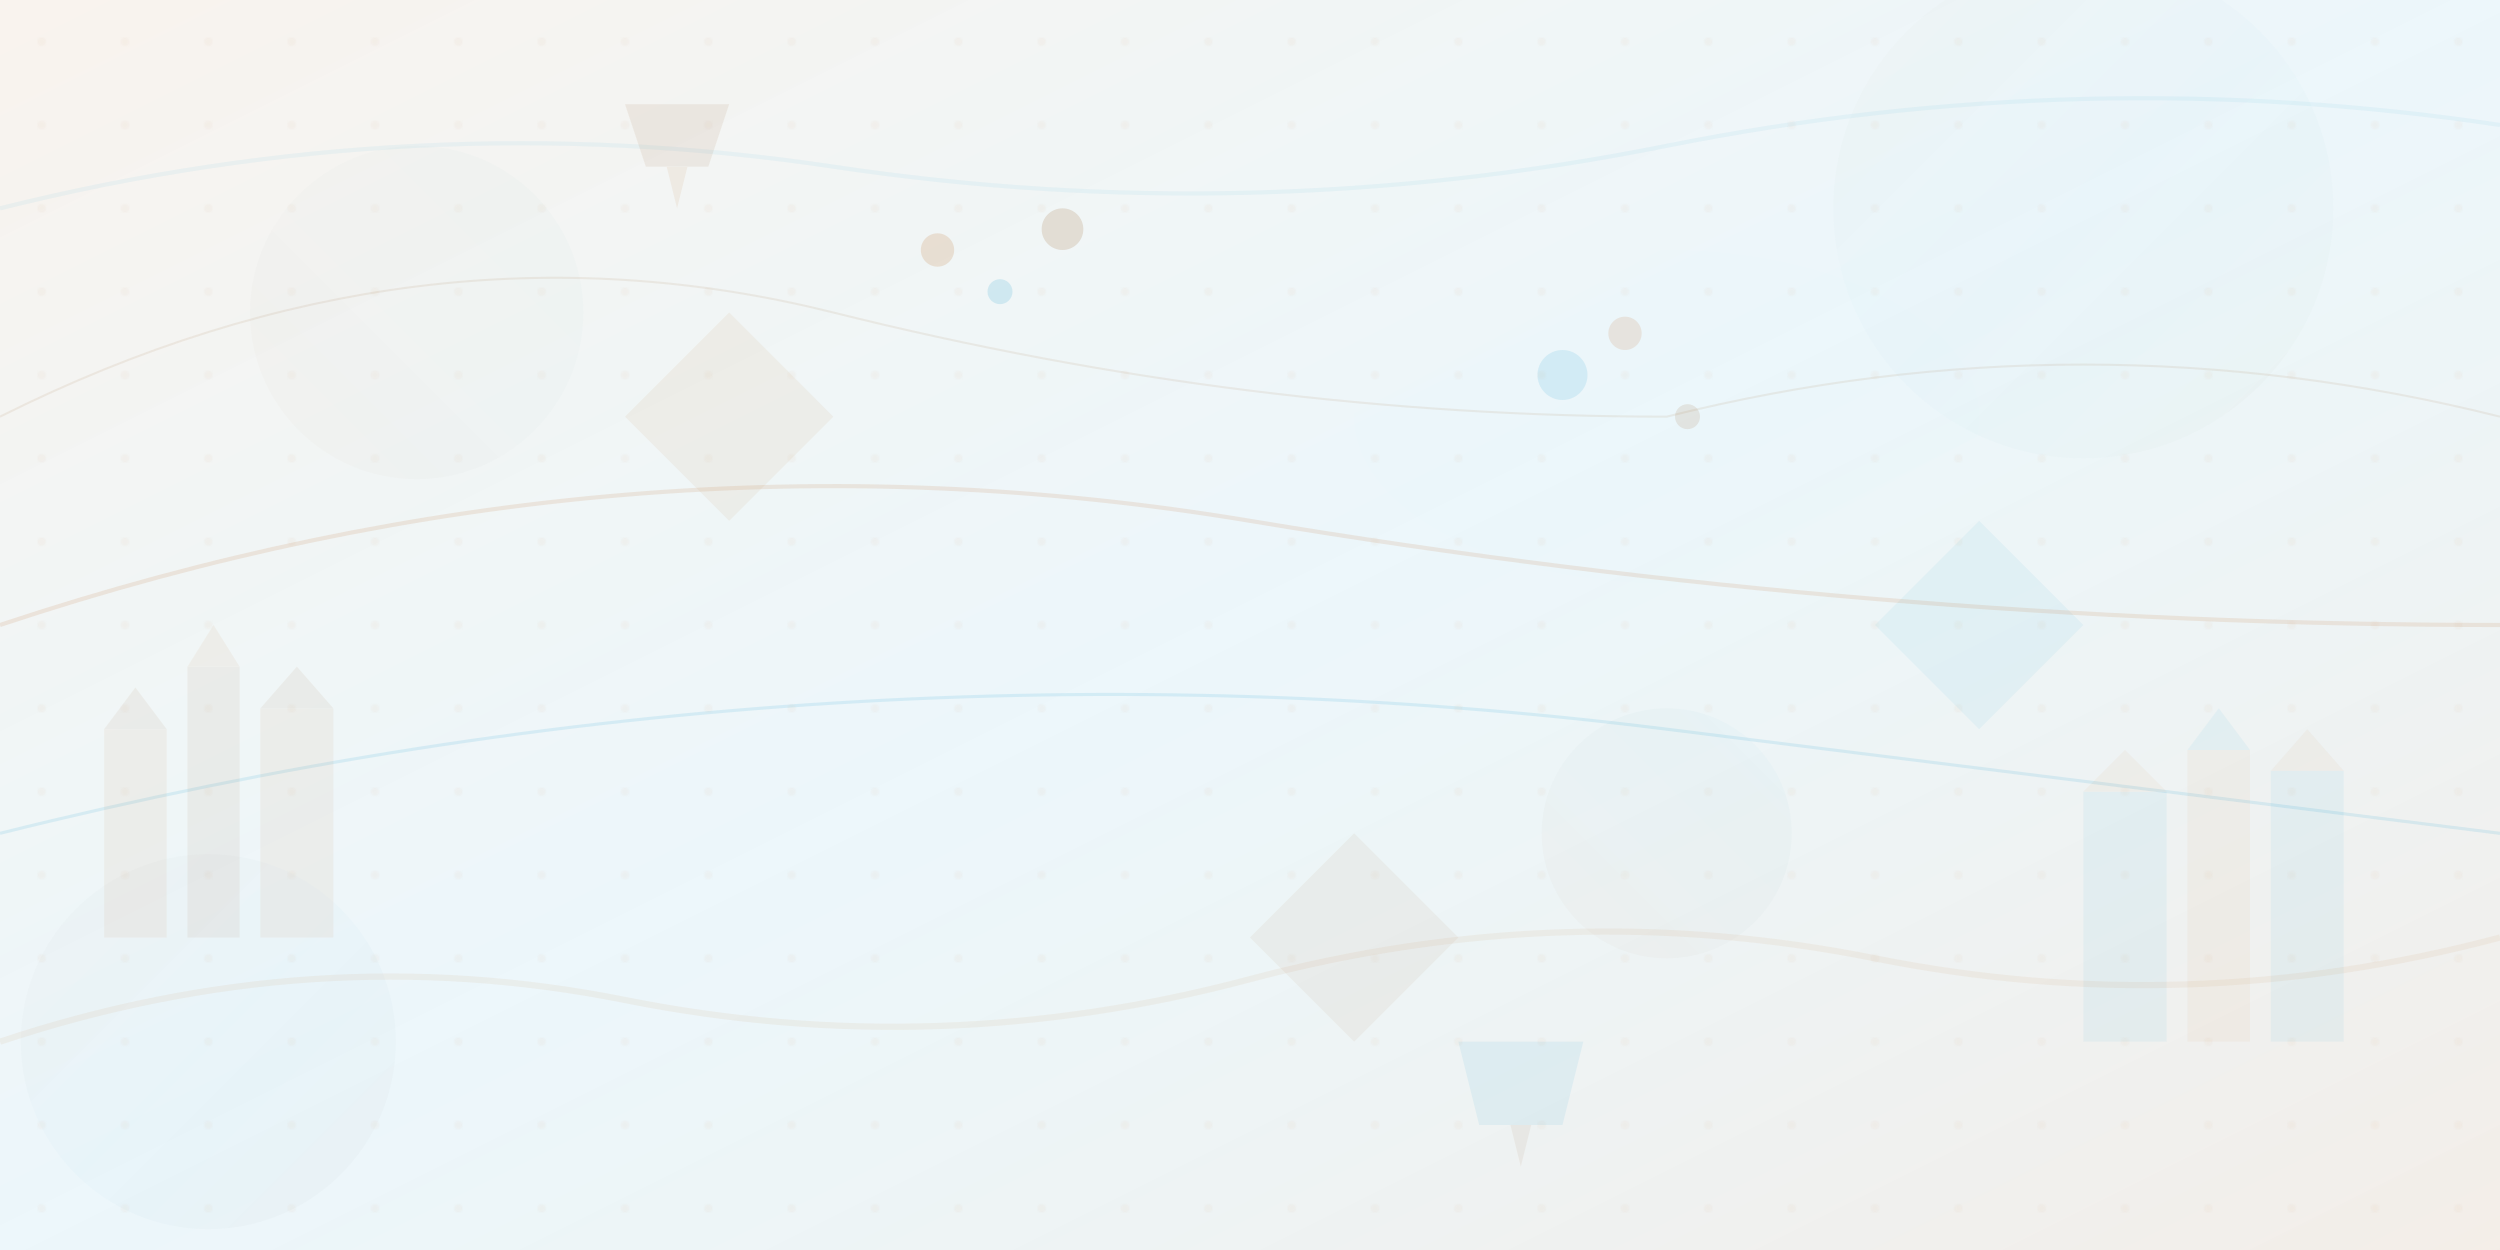
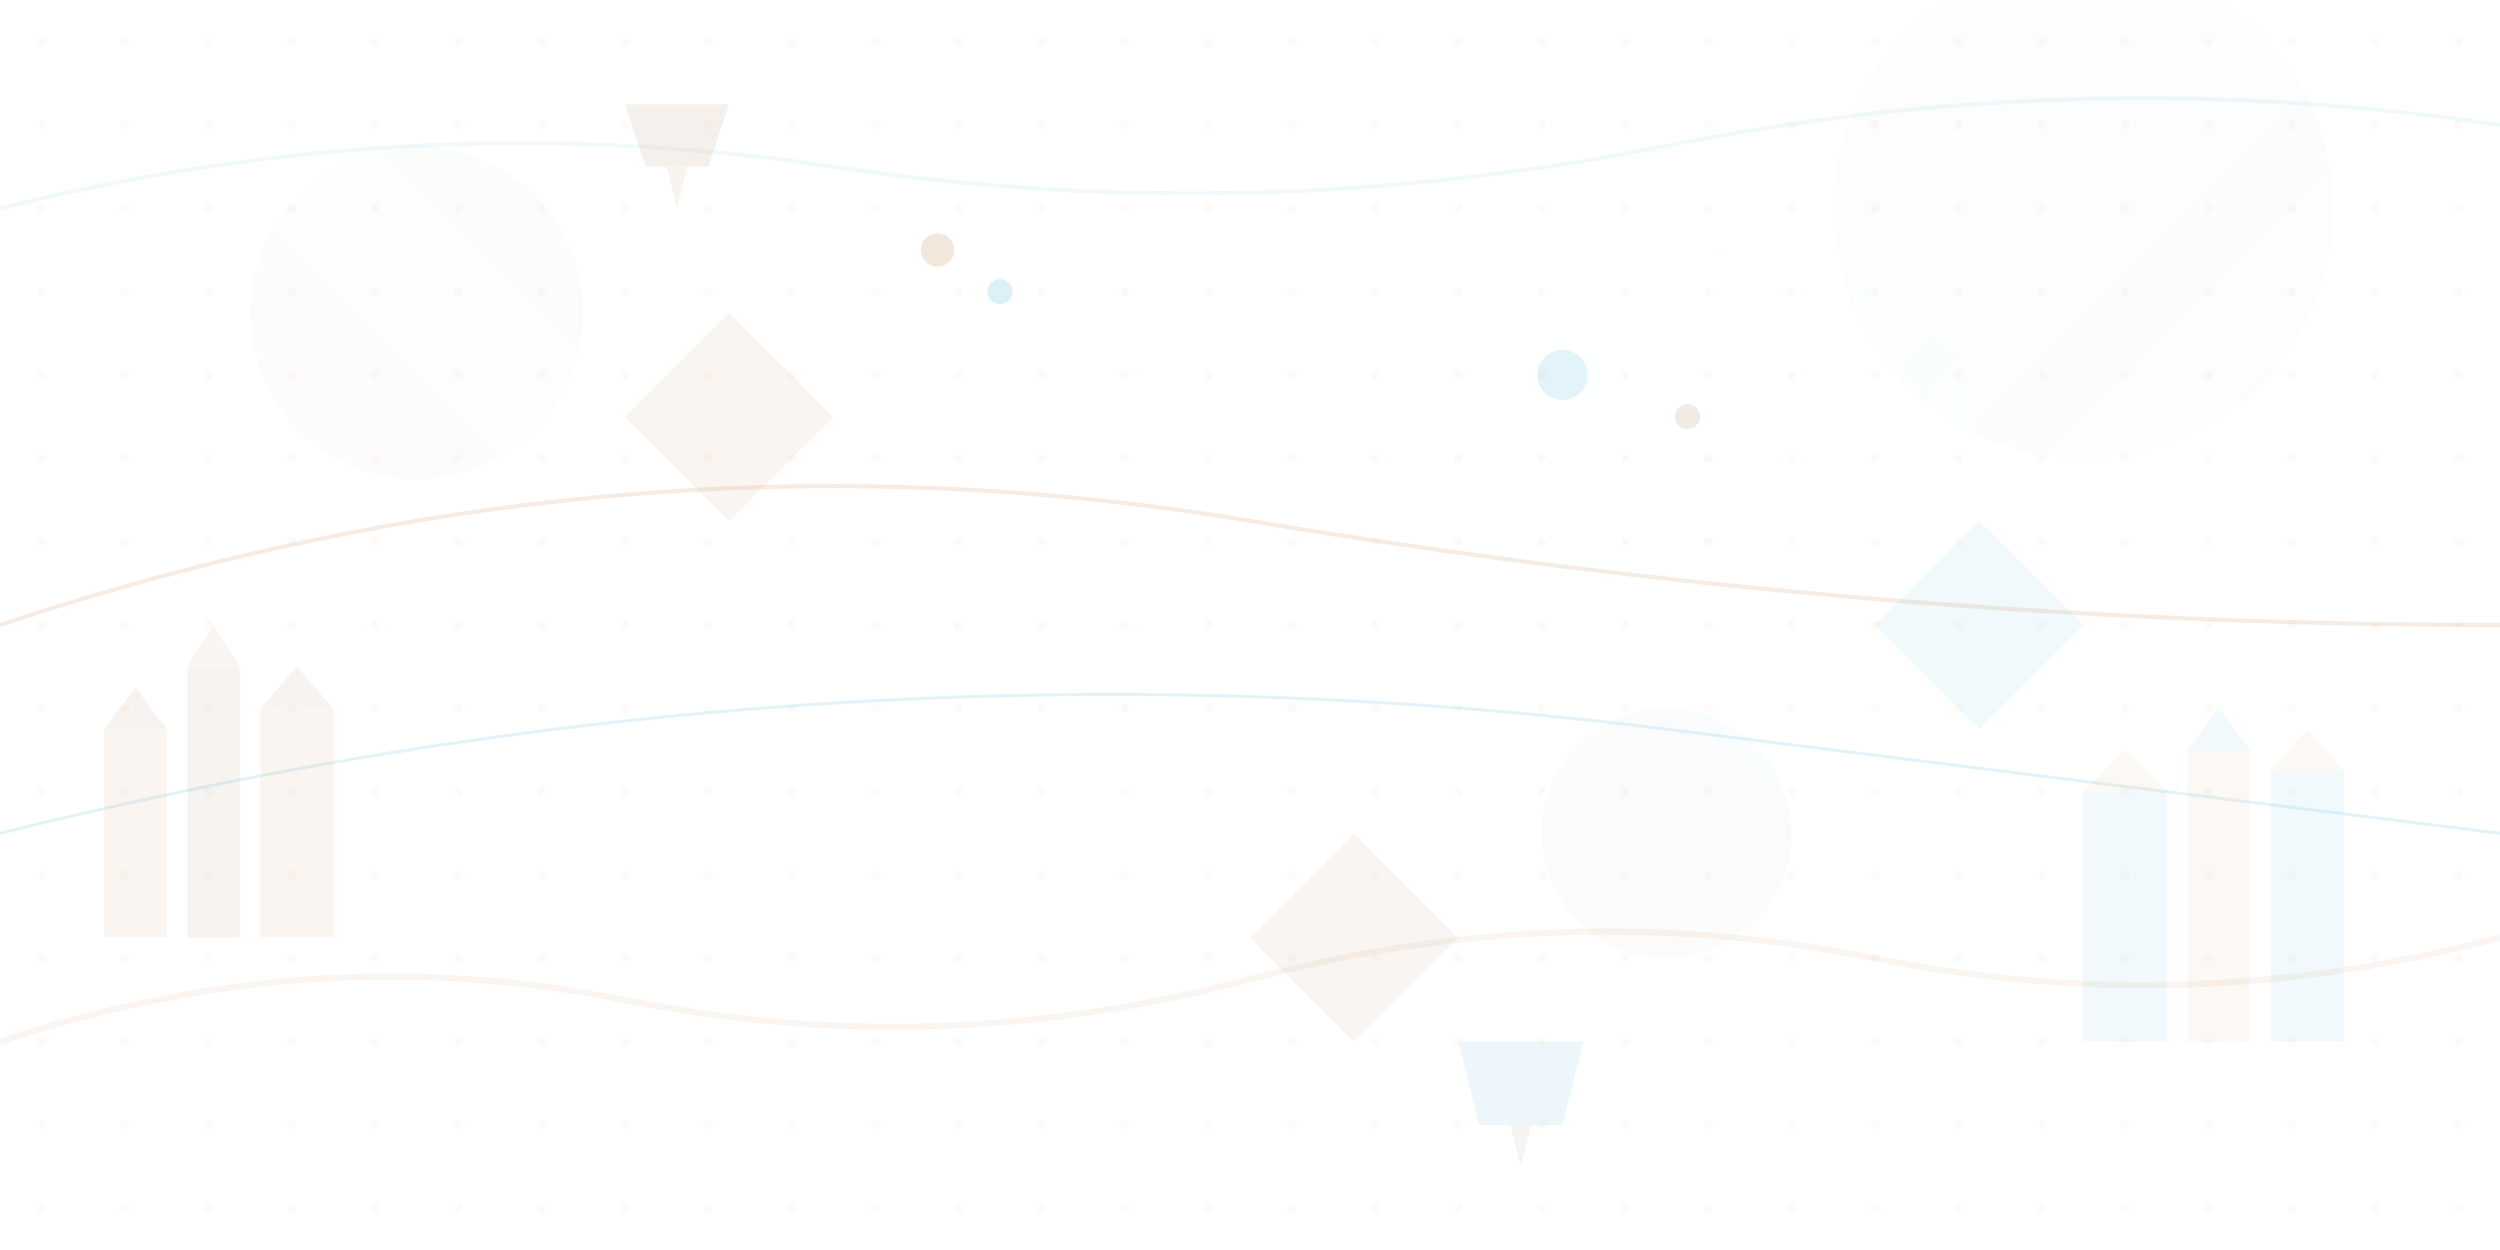
<svg xmlns="http://www.w3.org/2000/svg" viewBox="0 0 1200 600" width="1200" height="600">
  <defs>
    <linearGradient id="bg1" x1="0%" y1="0%" x2="100%" y2="100%">
      <stop offset="0%" style="stop-color:#C4824A;stop-opacity:0.1" />
      <stop offset="50%" style="stop-color:#1699CC;stop-opacity:0.08" />
      <stop offset="100%" style="stop-color:#9E6B3A;stop-opacity:0.12" />
    </linearGradient>
    <linearGradient id="bg2" x1="100%" y1="0%" x2="0%" y2="100%">
      <stop offset="0%" style="stop-color:#1699CC;stop-opacity:0.06" />
      <stop offset="100%" style="stop-color:#C4824A;stop-opacity:0.08" />
    </linearGradient>
  </defs>
-   <rect width="1200" height="600" fill="url(#bg1)" />
  <circle cx="200" cy="150" r="80" fill="url(#bg2)" opacity="0.3" />
  <circle cx="1000" cy="100" r="120" fill="url(#bg1)" opacity="0.2" />
  <circle cx="800" cy="400" r="60" fill="url(#bg2)" opacity="0.4" />
-   <circle cx="100" cy="500" r="90" fill="url(#bg1)" opacity="0.25" />
  <polygon points="300,200 350,150 400,200 350,250" fill="#C4824A" opacity="0.08" />
  <polygon points="900,300 950,250 1000,300 950,350" fill="#1699CC" opacity="0.06" />
  <polygon points="600,450 650,400 700,450 650,500" fill="#9E6B3A" opacity="0.07" />
  <path d="M0,300 Q300,200 600,250 T1200,300" stroke="#C4824A" stroke-width="2" fill="none" opacity="0.15" />
  <path d="M0,400 Q400,300 800,350 T1200,400" stroke="#1699CC" stroke-width="1.5" fill="none" opacity="0.12" />
-   <path d="M0,200 Q200,100 400,150 T800,200 Q1000,150 1200,200" stroke="#9E6B3A" stroke-width="1" fill="none" opacity="0.1" />
  <g opacity="0.08">
    <rect x="50" y="350" width="30" height="100" fill="#C4824A" />
    <rect x="90" y="320" width="25" height="130" fill="#9E6B3A" />
    <rect x="125" y="340" width="35" height="110" fill="#C4824A" />
    <polygon points="50,350 65,330 80,350" fill="#9E6B3A" />
    <polygon points="90,320 102.5,300 115,320" fill="#C4824A" />
    <polygon points="125,340 142.5,320 160,340" fill="#9E6B3A" />
  </g>
  <g opacity="0.06">
    <rect x="1000" y="380" width="40" height="120" fill="#1699CC" />
    <rect x="1050" y="360" width="30" height="140" fill="#C4824A" />
    <rect x="1090" y="370" width="35" height="130" fill="#1699CC" />
    <polygon points="1000,380 1020,360 1040,380" fill="#C4824A" />
    <polygon points="1050,360 1065,340 1080,360" fill="#1699CC" />
    <polygon points="1090,370 1107.5,350 1125,370" fill="#C4824A" />
  </g>
  <circle cx="450" cy="120" r="8" fill="#C4824A" opacity="0.2" />
  <circle cx="480" cy="140" r="6" fill="#1699CC" opacity="0.15" />
-   <circle cx="510" cy="110" r="10" fill="#9E6B3A" opacity="0.18" />
  <circle cx="750" cy="180" r="12" fill="#1699CC" opacity="0.12" />
-   <circle cx="780" cy="160" r="8" fill="#C4824A" opacity="0.16" />
  <circle cx="810" cy="200" r="6" fill="#9E6B3A" opacity="0.14" />
  <g opacity="0.05">
    <pattern id="dots" x="0" y="0" width="40" height="40" patternUnits="userSpaceOnUse">
      <circle cx="20" cy="20" r="2" fill="#C4824A" />
    </pattern>
    <rect x="0" y="0" width="1200" height="600" fill="url(#dots)" />
  </g>
  <path d="M0,500 Q150,450 300,480 Q450,510 600,470 Q750,430 900,460 Q1050,490 1200,450" stroke="#C4824A" stroke-width="3" fill="none" opacity="0.08" />
  <path d="M0,100 Q200,50 400,80 Q600,110 800,70 Q1000,30 1200,60" stroke="#1699CC" stroke-width="2" fill="none" opacity="0.06" />
  <g transform="translate(300,50)" opacity="0.1">
    <path d="M0,0 L50,0 L40,30 L10,30 Z" fill="#9E6B3A" />
    <path d="M20,30 L30,30 L25,50 Z" fill="#C4824A" />
  </g>
  <g transform="translate(700,500)" opacity="0.08">
    <path d="M0,0 L60,0 L50,40 L10,40 Z" fill="#1699CC" />
    <path d="M25,40 L35,40 L30,60 Z" fill="#9E6B3A" />
  </g>
  <ellipse cx="400" cy="300" rx="200" ry="100" fill="url(#bg2)" opacity="0.04" />
  <ellipse cx="800" cy="200" rx="150" ry="80" fill="url(#bg1)" opacity="0.05" />
</svg>